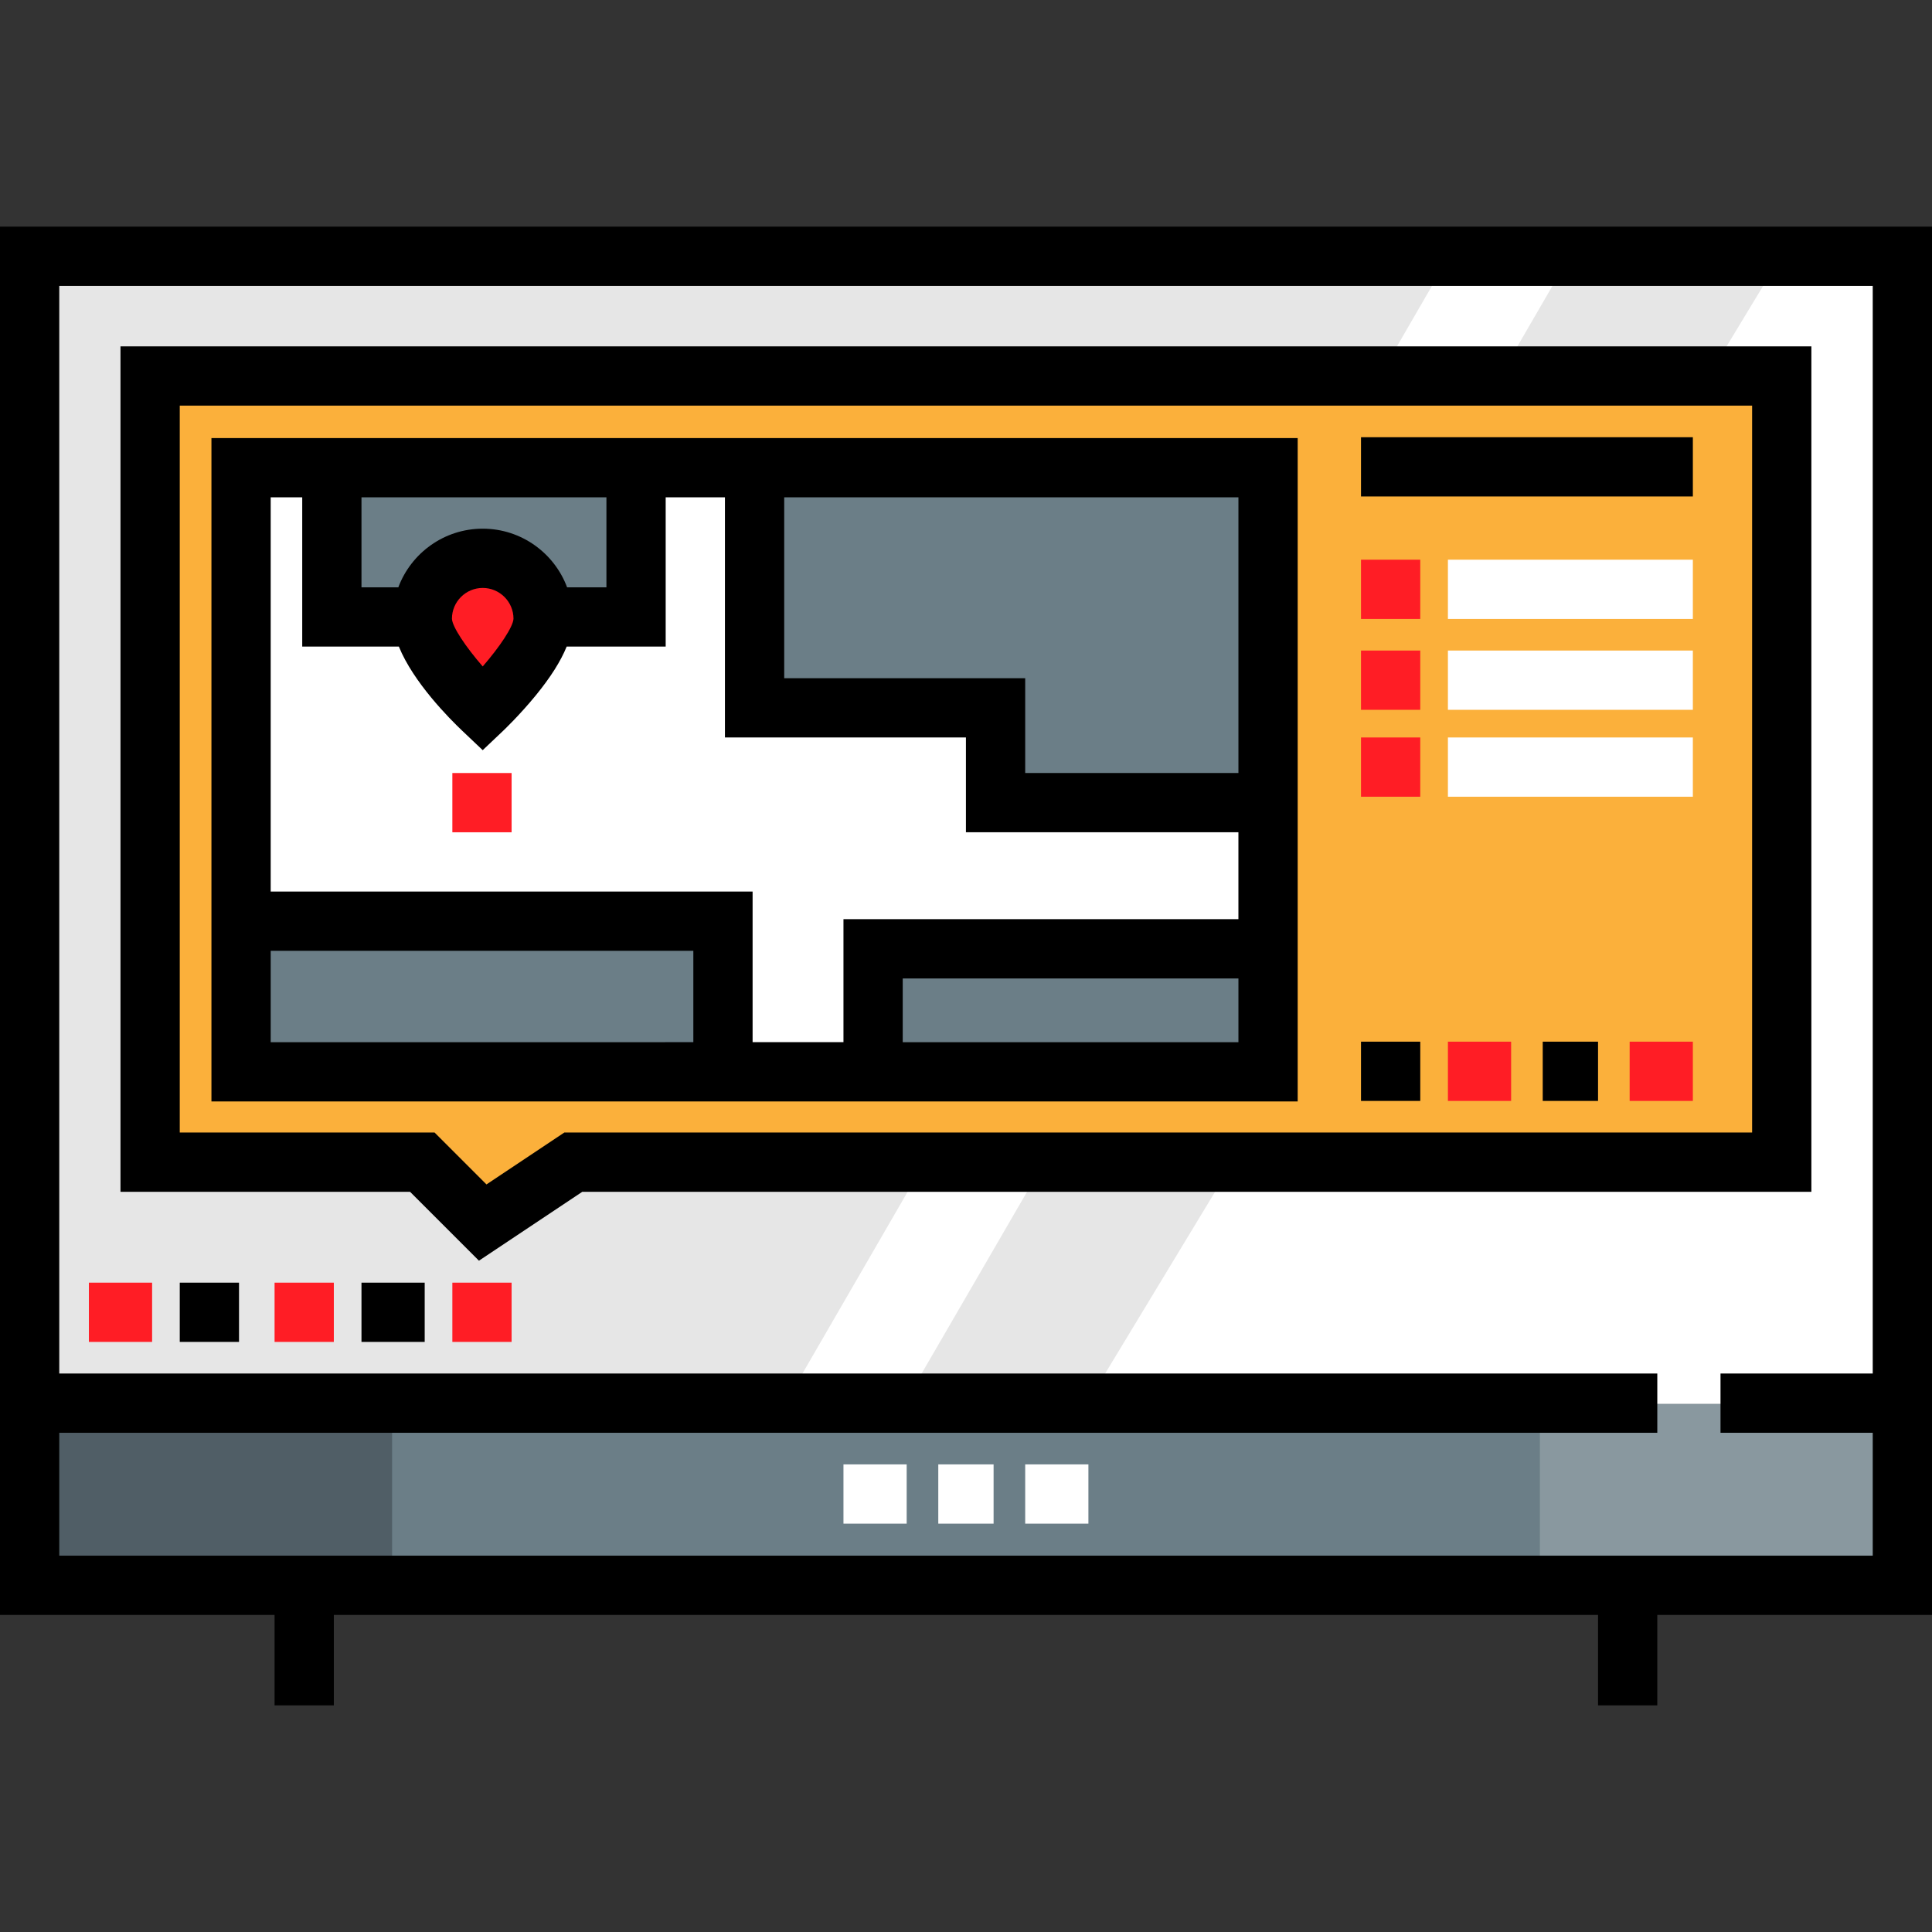
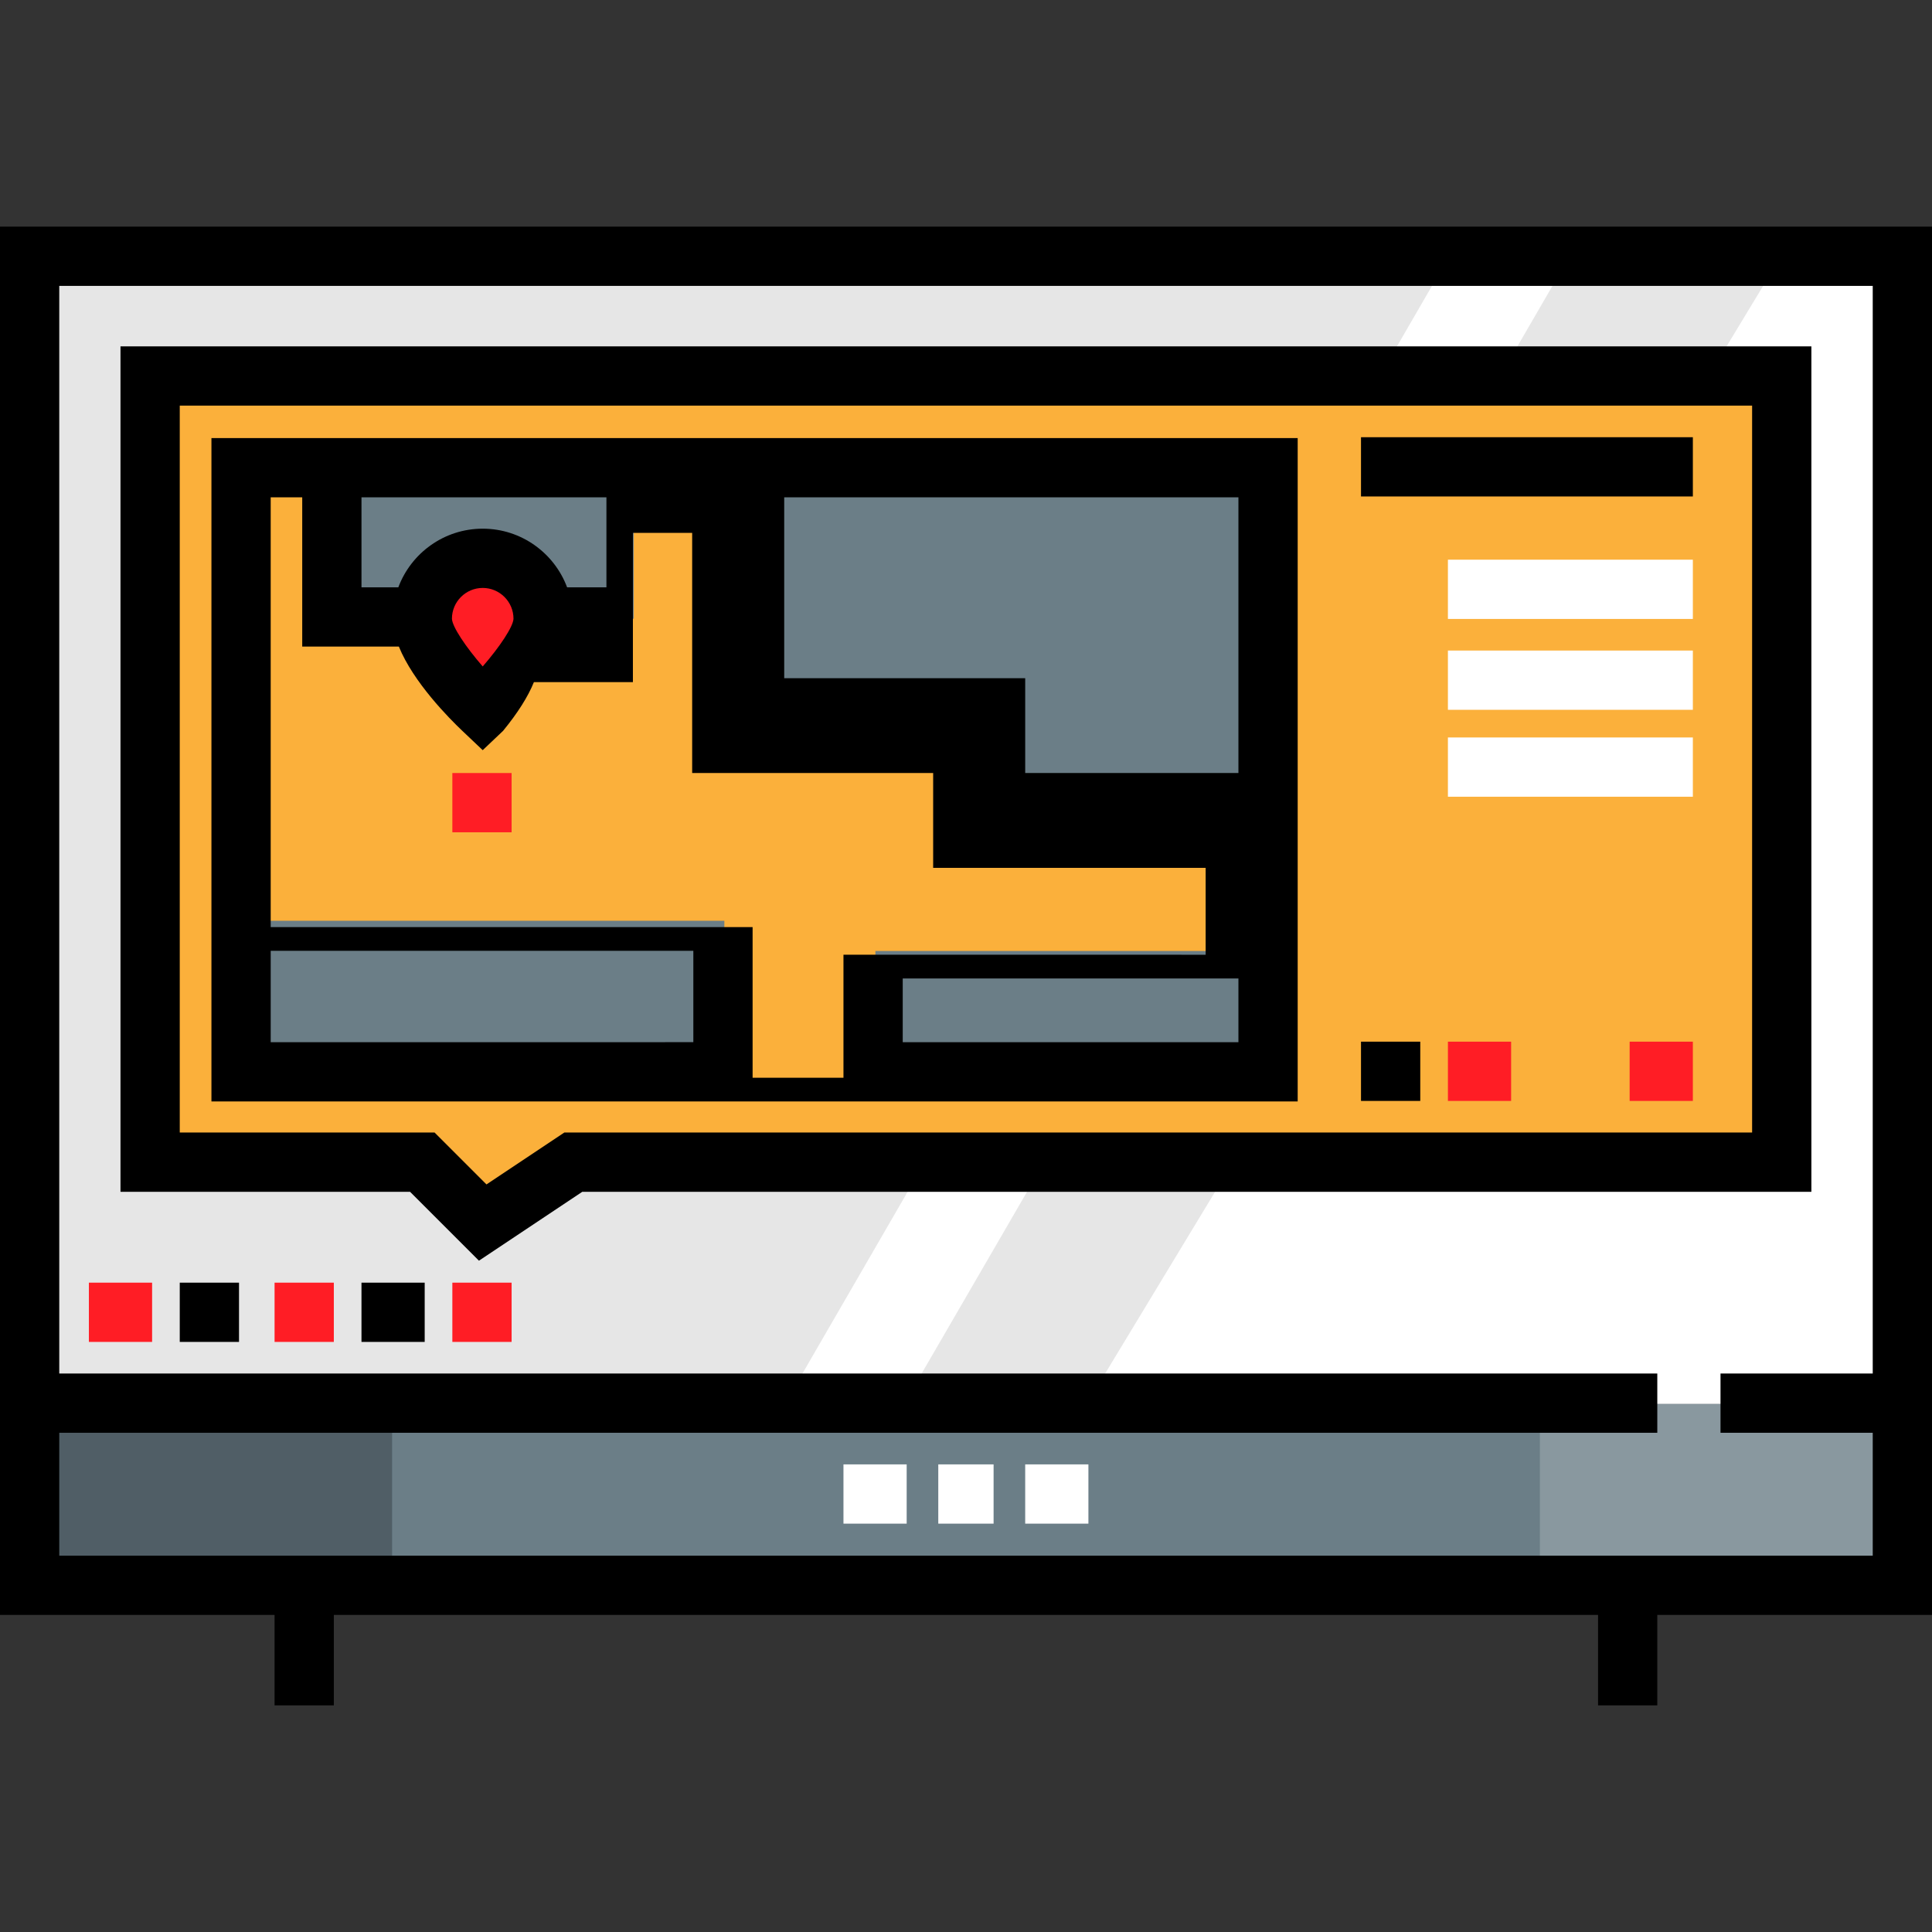
<svg xmlns="http://www.w3.org/2000/svg" version="1.1" id="Layer_1" x="0px" y="0px" viewBox="0 0 512 512" style="enable-background:new 0 0 512 512;" xml:space="preserve">
  <rect x="0" y="0" width="512" height="512" fill="#333333" stroke="none" />
  <rect x="7.852" y="67.835" style="fill:#FFFFFF;" width="496.293" height="304.259" />
  <g>
    <polygon style="fill:#E6E6E6;" points="239.991,371.324 288.439,371.324 472.129,67.704 416.096,67.704  " />
    <polygon style="fill:#E6E6E6;" points="207.971,372.091 7.852,372.091 7.852,67.835 384.076,67.835  " />
  </g>
  <rect x="7.852" y="372.091" style="fill:#6B7E87;" width="496.293" height="48.029" />
  <rect x="7.852" y="372.091" style="fill:#505E66;" width="96.059" height="48.029" />
  <rect x="408.086" y="372.091" style="fill:#89989F;" width="96.059" height="48.029" />
  <g>
    <rect x="248.654" y="388.078" style="fill:#FFFFFF;" width="14.658" height="15.704" />
    <rect x="223.527" y="388.078" style="fill:#FFFFFF;" width="16.751" height="15.704" />
    <rect x="271.688" y="388.078" style="fill:#FFFFFF;" width="16.751" height="15.704" />
  </g>
  <rect x="23.557" y="339.918" style="fill:#FF1D25;" width="16.751" height="15.704" />
  <rect x="47.637" y="339.918" width="15.704" height="15.704" />
  <rect x="72.764" y="339.918" style="fill:#FF1D25;" width="15.704" height="15.704" />
  <rect x="95.797" y="339.918" width="16.751" height="15.704" />
  <rect x="119.878" y="339.918" style="fill:#FF1D25;" width="15.704" height="15.704" />
  <polygon style="fill:#FBB03B;" points="40.308,100.16 40.308,308.506 111.914,308.506 127.924,324.516 151.938,308.506   471.658,308.506 471.658,100.16 " />
  <path d="M126.923,334.097l-18.261-18.261H31.932V91.785h448.102v224.051H154.315L126.923,334.097z M47.637,300.13h67.529  l13.757,13.757l20.636-13.757h314.77V107.488H47.637V300.13z" />
-   <polygon style="fill:#FFFFFF;" points="263.312,211.138 263.312,188.105 200.494,188.105 200.494,123.193 168.038,123.193   168.038,164.025 88.469,164.025 88.469,123.193 63.341,123.193 63.341,243.594 191.071,243.594 191.071,283.379 231.903,283.379   231.903,251.97 336.6,251.97 336.6,211.138 " />
  <g>
    <rect x="63.886" y="244.016" style="fill:#6B7E87;" width="128.075" height="40.026" />
    <rect x="231.987" y="252.025" style="fill:#6B7E87;" width="104.058" height="32.019" />
    <polygon style="fill:#6B7E87;" points="336.048,211.997 264.005,211.997 264.005,187.982 199.966,187.982 199.966,123.944    336.048,123.944  " />
    <rect x="87.9" y="123.939" style="fill:#6B7E87;" width="80.051" height="40.026" />
  </g>
  <rect x="360.68" y="115.867" width="87.945" height="15.704" />
  <g>
-     <rect x="360.68" y="148.323" style="fill:#FF1D25;" width="15.704" height="15.704" />
-     <rect x="360.68" y="172.403" style="fill:#FF1D25;" width="15.704" height="15.704" />
-     <rect x="360.68" y="195.437" style="fill:#FF1D25;" width="15.704" height="15.704" />
-   </g>
+     </g>
  <g>
    <rect x="383.713" y="148.323" style="fill:#FFFFFF;" width="64.912" height="15.704" />
    <rect x="383.713" y="172.403" style="fill:#FFFFFF;" width="64.912" height="15.704" />
  </g>
  <path style="fill:#FF1D25;" d="M143.934,163.968c0,8.842-16.009,24.014-16.009,24.014s-16.009-15.173-16.009-24.014  s7.168-16.009,16.009-16.009C136.765,147.958,143.934,155.125,143.934,163.968z" />
  <rect x="383.713" y="195.437" style="fill:#FFFFFF;" width="64.912" height="15.704" />
  <rect x="119.878" y="204.859" style="fill:#FF1D25;" width="15.704" height="15.704" />
-   <path d="M56.034,116.091v175.8H343.9v-175.8H56.034z M328.196,204.856h-56.508v-25.127h-63.865v-47.933h120.373V204.856z   M150.287,155.649c-3.384-9.068-12.13-15.544-22.363-15.544s-18.979,6.477-22.363,15.544h-9.763v-23.853h64.912v23.853H150.287z   M136.082,163.961c-0.085,2.117-3.603,7.416-8.157,12.655c-4.557-5.242-8.076-10.54-8.157-12.647c0-4.499,3.659-8.158,8.157-8.158  C132.419,155.81,136.077,159.466,136.082,163.961z M80.093,131.796v39.558h25.613c3.849,9.481,13.392,19.082,16.816,22.327  l5.401,5.12l5.401-5.12c0.178-0.169,4.414-4.196,8.684-9.422c3.9-4.773,6.603-9.047,8.164-12.905h26.241v-39.558h15.704v63.638  h63.865v25.127h72.212v23.033H223.527v32.593h-24.08v-39.922H71.738V131.796C71.738,131.796,80.093,131.796,80.093,131.796z   M71.738,251.97h112.004v24.217H71.738V251.97z M239.232,276.187v-16.889h88.964v16.889H239.232z" />
+   <path d="M56.034,116.091v175.8H343.9v-175.8H56.034z M328.196,204.856h-56.508v-25.127h-63.865v-47.933h120.373V204.856z   M150.287,155.649c-3.384-9.068-12.13-15.544-22.363-15.544s-18.979,6.477-22.363,15.544h-9.763v-23.853h64.912v23.853H150.287z   M136.082,163.961c-0.085,2.117-3.603,7.416-8.157,12.655c-4.557-5.242-8.076-10.54-8.157-12.647c0-4.499,3.659-8.158,8.157-8.158  C132.419,155.81,136.077,159.466,136.082,163.961z M80.093,131.796v39.558h25.613c3.849,9.481,13.392,19.082,16.816,22.327  l5.401,5.12l5.401-5.12c3.9-4.773,6.603-9.047,8.164-12.905h26.241v-39.558h15.704v63.638  h63.865v25.127h72.212v23.033H223.527v32.593h-24.08v-39.922H71.738V131.796C71.738,131.796,80.093,131.796,80.093,131.796z   M71.738,251.97h112.004v24.217H71.738V251.97z M239.232,276.187v-16.889h88.964v16.889H239.232z" />
  <rect x="360.68" y="276.053" width="15.704" height="15.704" />
  <rect x="383.713" y="276.053" style="fill:#FF1D25;" width="16.751" height="15.704" />
-   <rect x="408.84" y="276.053" width="14.658" height="15.704" />
  <rect x="431.874" y="276.053" style="fill:#FF1D25;" width="16.751" height="15.704" />
  <path d="M512,60.059H0v367.914h72.764v23.968h15.704v-23.968h335.029v23.968h15.704v-23.968H512L512,60.059L512,60.059z   M15.704,412.269v-32.568h423.498v-15.704H15.704V75.763h480.591v288.233h-40.342v15.704h40.342v32.568H15.704z" />
  <g>
</g>
  <g>
</g>
  <g>
</g>
  <g>
</g>
  <g>
</g>
  <g>
</g>
  <g>
</g>
  <g>
</g>
  <g>
</g>
  <g>
</g>
  <g>
</g>
  <g>
</g>
  <g>
</g>
  <g>
</g>
  <g>
</g>
</svg>